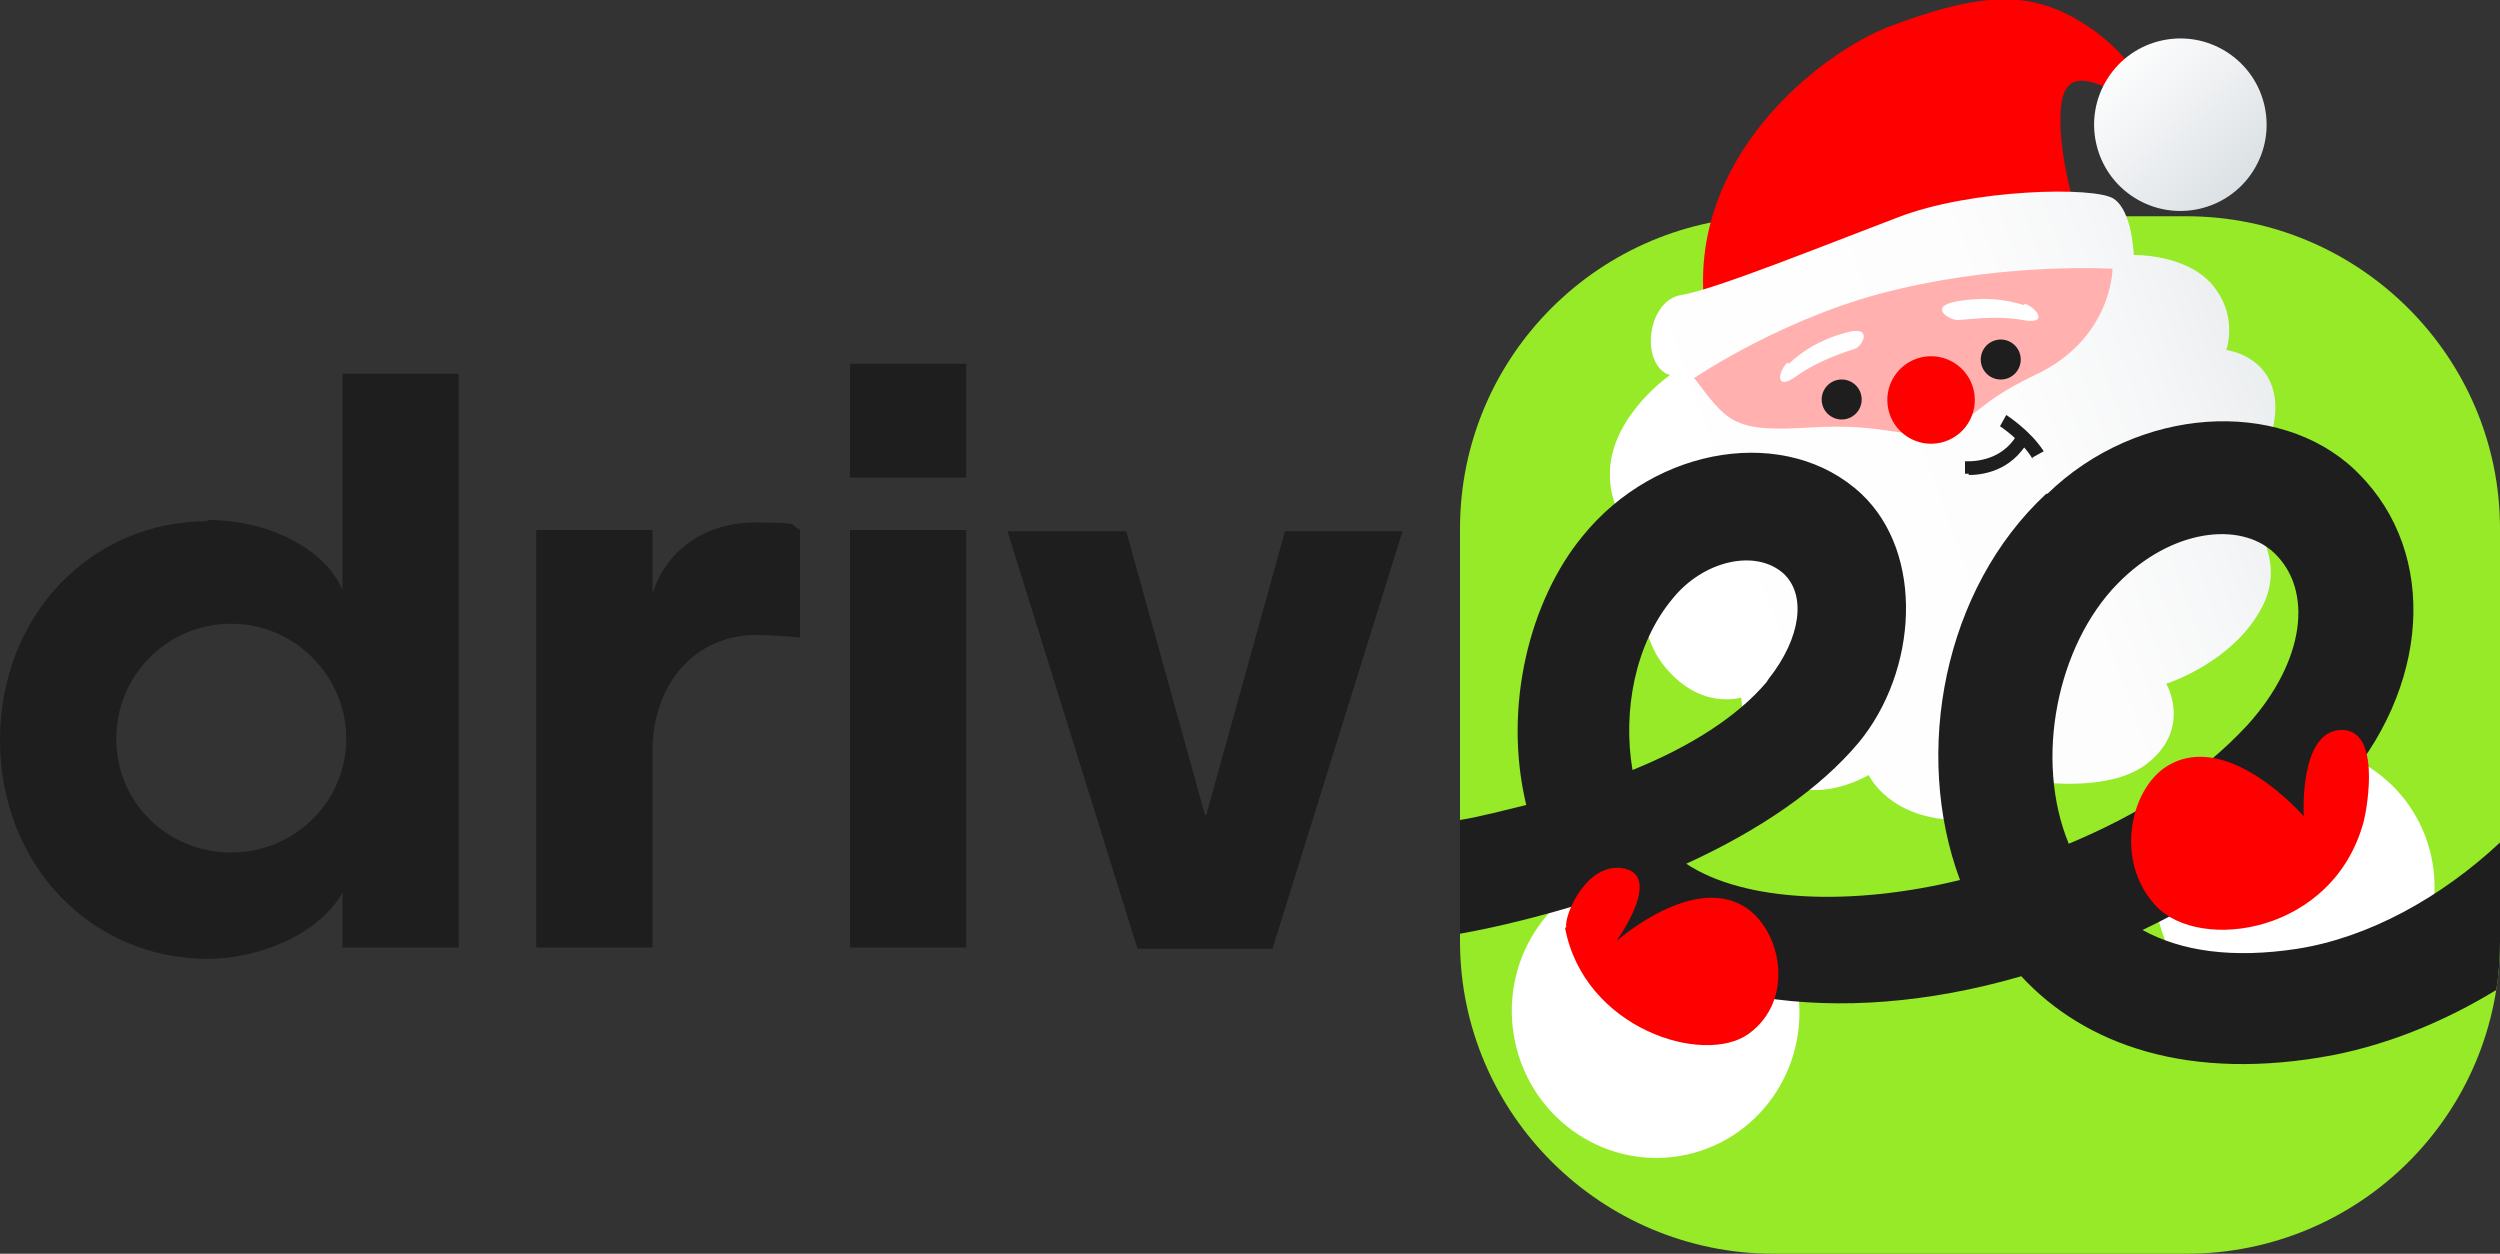
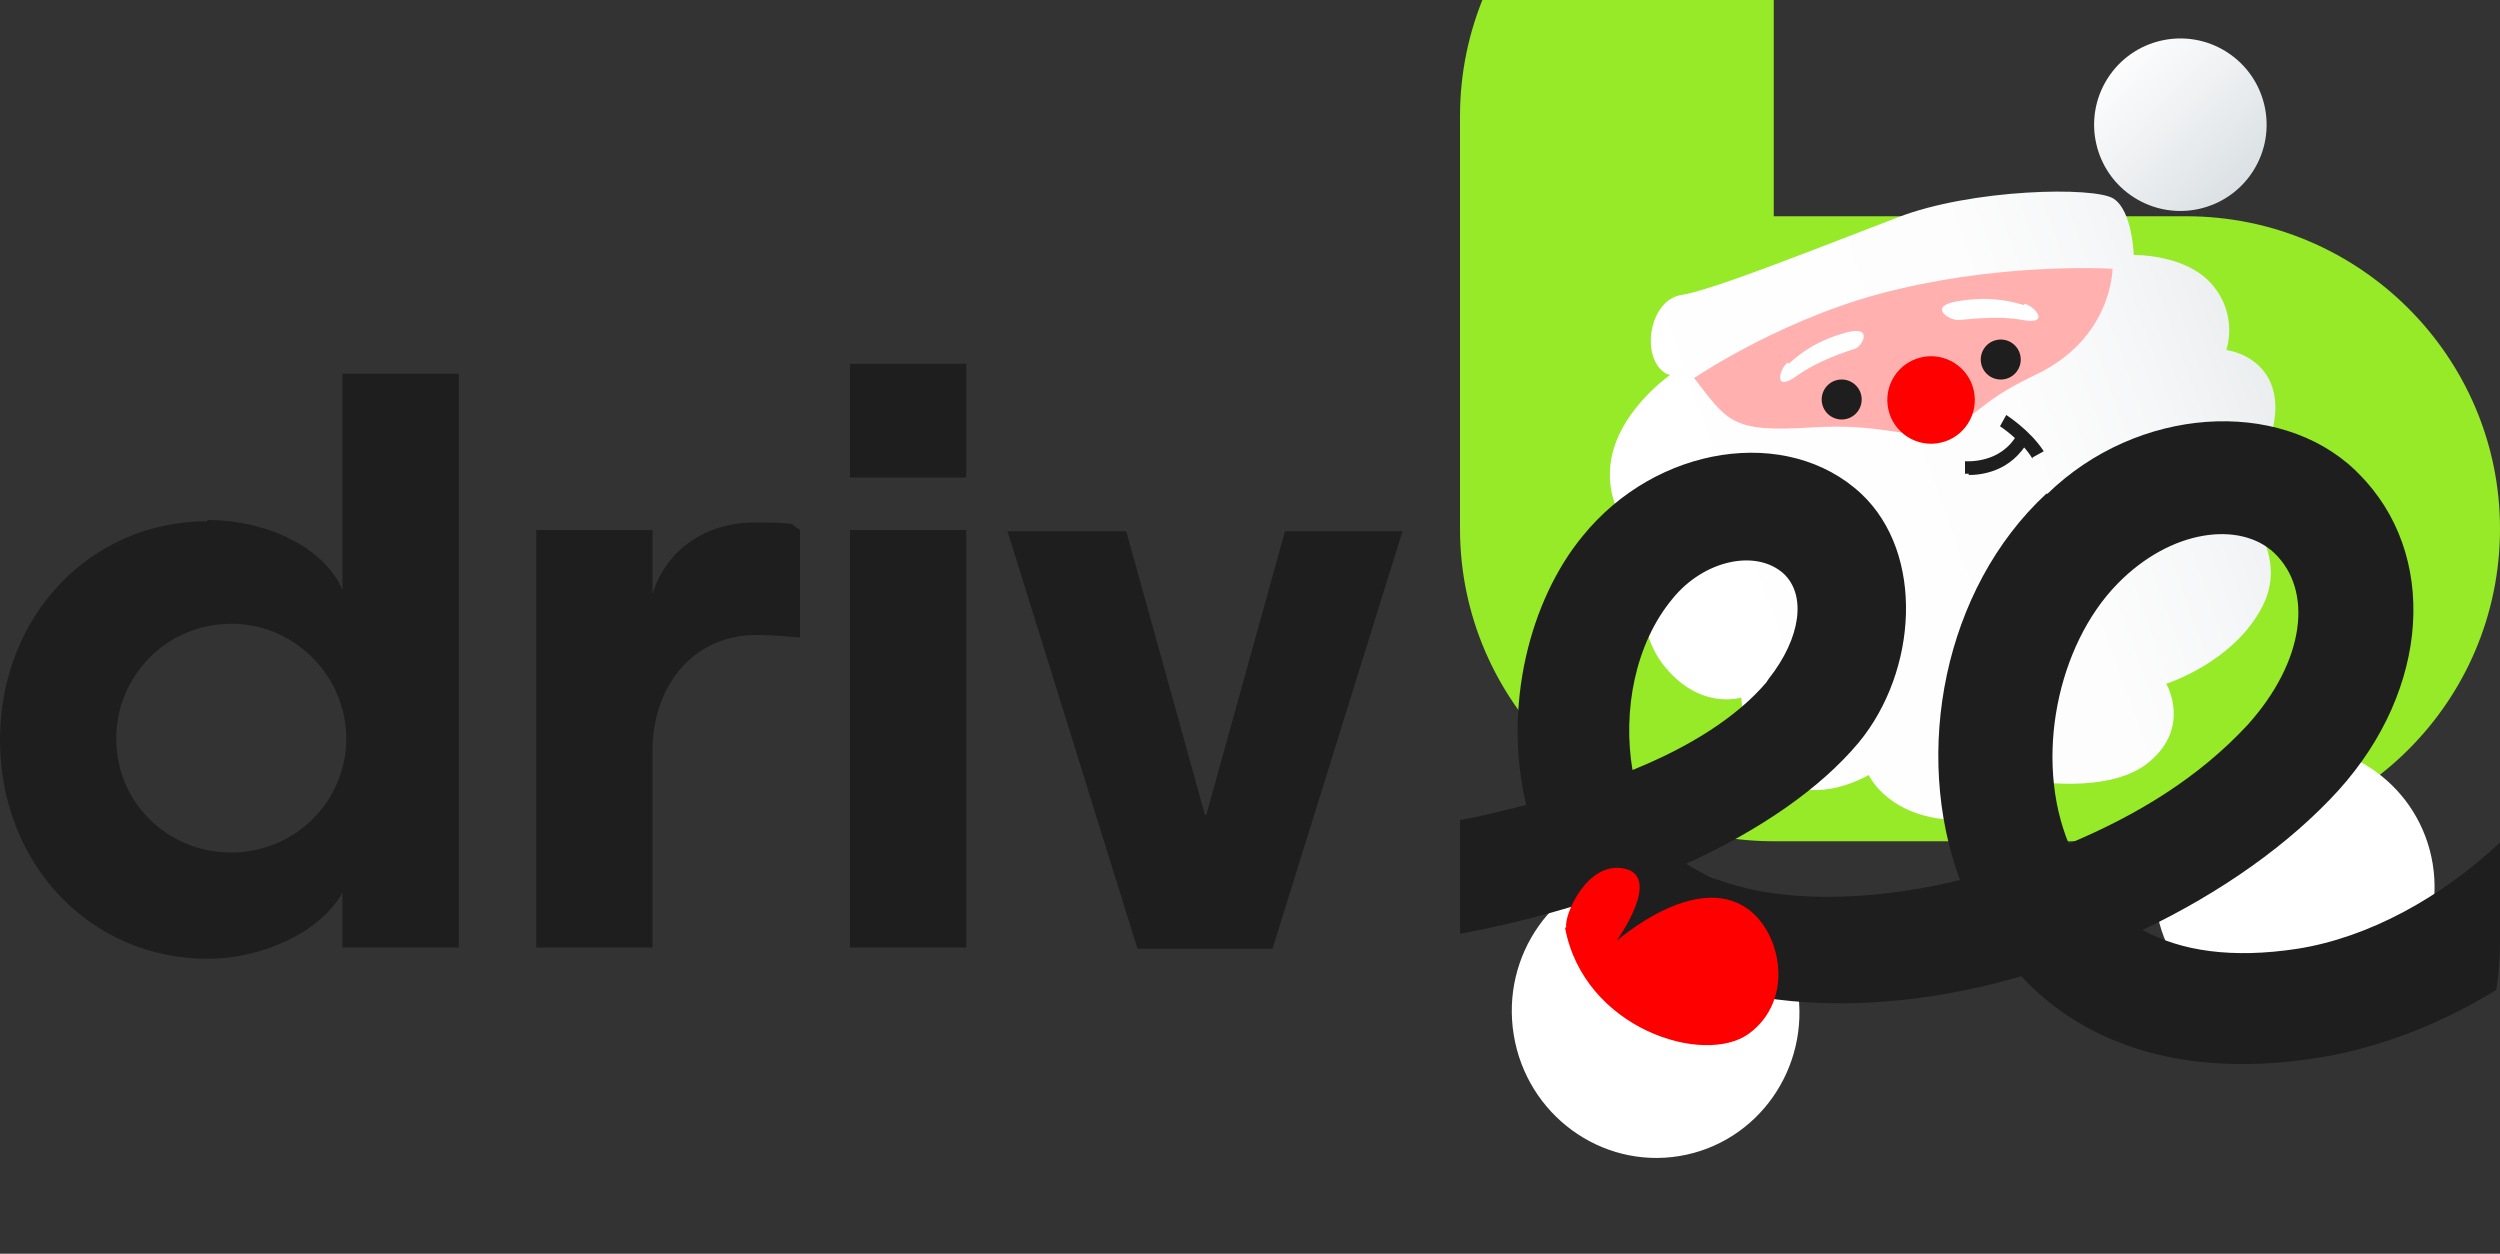
<svg xmlns="http://www.w3.org/2000/svg" id="_Слой_1" data-name="Слой_1" version="1.1" viewBox="0 0 200 100.3">
  <rect x="0" y="0" width="200" height="100.3" fill="#333333" stroke="none" />
  <defs>
    <style> .st0 { fill: #fff; } .st1 { fill: #1e1e1e; } .st2 { fill: url(#_Безымянный_градиент_24); } .st3 { fill: url(#_Безымянный_градиент_17); } .st4 { fill: red; } .st5 { fill: #96ea28; } .st6 { fill: #ffb0af; } </style>
    <linearGradient id="_Безымянный_градиент_24" data-name="Безымянный градиент 24" x1="166.4" y1="10" x2="191.2" y2="10.3" gradientTransform="translate(222 -158.2) rotate(102.5)" gradientUnits="userSpaceOnUse">
      <stop offset="0" stop-color="#fff" />
      <stop offset=".3" stop-color="#eff1f3" />
      <stop offset=".6" stop-color="#dbe1e4" />
    </linearGradient>
    <linearGradient id="_Безымянный_градиент_17" data-name="Безымянный градиент 17" x1="133.7" y1="49.7" x2="232.4" y2="14.2" gradientUnits="userSpaceOnUse">
      <stop offset="0" stop-color="#fff" />
      <stop offset=".3" stop-color="#fdfdfd" />
      <stop offset=".4" stop-color="#f6f7f8" />
      <stop offset=".5" stop-color="#eaedef" />
      <stop offset=".5" stop-color="#dbe1e4" />
    </linearGradient>
  </defs>
  <path class="st1" d="M9.3,59.1c0,5.1,4.1,9.1,9.2,9.1s9.2-4.1,9.2-9.1-4.1-9.2-9.2-9.2-9.2,4.1-9.2,9.2ZM16.6,41.6c4.9,0,9.4,2.3,10.8,5.6v-17.3h9.3v45.9h-9.3v-4.4c-1.7,3.1-6.3,5.3-10.8,5.3-9.4,0-16.6-7.6-16.6-17.5s7.2-17.5,16.6-17.5" />
  <path class="st1" d="M64,42.4v8.6c-1.1-.1-2.3-.2-3.5-.2-4.9,0-8.3,3.9-8.3,9.3v15.7h-9.3v-33.4h9.3v5.1h0c1.1-3.5,4.2-5.7,8.2-5.7s2.7.2,3.5.5" />
  <path class="st1" d="M77.3,75.8h-9.3v-33.4h9.3v33.4ZM68,29.1h9.3v9.1h-9.3v-9.1Z" />
  <path class="st1" d="M80.7,42.5h9.4l6.3,22.7h.1l6.3-22.7h9.4l-10.4,33.4h-10.8l-10.4-33.4Z" />
-   <path class="st5" d="M141.9,17.3h33c13.8,0,25.1,11.2,25.1,25v33c0,13.8-11.2,25-25.1,25h-33c-13.8,0-25.1-11.2-25.1-25v-33c0-13.8,11.2-25,25.1-25Z" />
+   <path class="st5" d="M141.9,17.3h33c13.8,0,25.1,11.2,25.1,25c0,13.8-11.2,25-25.1,25h-33c-13.8,0-25.1-11.2-25.1-25v-33c0-13.8,11.2-25,25.1-25Z" />
  <g>
-     <path class="st4" d="M166.7,18.9s-2.3-6.4-1.8-10.5,4.5-.4,5.9-.7-.7-4.1-5.3-6.5c-4.1-2.1-8.1-1.4-14.3.9-5.5,2.1-16.4,10.5-14.8,22.8,4.5,2.2,31.3-3,30.3-6Z" />
    <ellipse class="st2" cx="174.5" cy="10.1" rx="6.9" ry="6.9" transform="translate(72.4 151.9) rotate(-57.6)" />
    <path class="st3" d="M133.6,30s-4.6,3.2-4.8,7.6c-.2,4.4,3.2,5.6,3.2,5.6,0,0-1.9,6.1,1,9.9s6.3,2.7,6.3,2.7c0,0,.2,4.3,3.1,6.5s7.1-.3,7.1-.3c0,0,1.3,2.9,5.7,3.5,4.4.6,6.8-3.1,6.8-3.1,0,0,6.8,1.3,10-1.5,3.3-2.8,1.3-6.2,1.3-6.2,0,0,5.4-1.7,7.7-6.2s-2.1-8.4-2.1-8.4c0,0,3.5-4.5,3.1-8.1s-3.9-4-3.9-4c0,0,1-2.7-1.1-5.2s-6.3-2.4-6.3-2.4c0,0-.1-3.5-1.6-4.5s-11.4-.8-17.3,1.5c-5.8,2.2-14.7,5.8-17.3,6.2s-3.3,5.1-1.2,6.3Z" />
    <path class="st6" d="M135.6,30.2s7.5-5.1,16.4-7.1c8.9-2.1,17-1.6,17-1.6,0,0,0,5.6-6.2,8.5-5,2.4-4.5,3.5-7.5,4.4s-4.2-.6-10.5-.2-6.6-.5-9.3-4Z" />
    <g>
      <path class="st0" d="M143.1,29.1c1.1-1,2.4-1.9,4.6-2.5s1.3,1.1.7,1.3-2.9.9-4.7,2.2-1.4-.5-.7-1.1Z" />
      <path class="st0" d="M161.9,24.4c-1.4-.4-2.9-.7-5.3-.3s-.7,1.5,0,1.5,3-.4,5.2,0,1.1-1,.2-1.3Z" />
      <ellipse class="st4" cx="154.5" cy="32.1" rx="3.5" ry="3.5" transform="translate(-3.3 34.1) rotate(-12.5)" />
      <ellipse class="st1" cx="147.3" cy="32" rx="1.6" ry="1.6" transform="translate(-3.4 32.6) rotate(-12.5)" />
      <ellipse class="st1" cx="160.1" cy="28.9" rx="1.6" ry="1.6" transform="translate(-2.5 35.2) rotate(-12.5)" />
    </g>
    <g>
      <path class="st1" d="M157.5,37.9c-.2,0-.3,0-.3,0v-1c.2,0,2.9.2,4.2-2.2l.9.5c-1.4,2.6-3.9,2.8-4.8,2.8Z" />
      <path class="st1" d="M162.6,36.7c-.9-1.5-2.6-2.6-2.6-2.6l.5-.9c0,0,1.9,1.2,3,2.9l-.9.5Z" />
    </g>
  </g>
  <ellipse class="st0" cx="132.4" cy="81" rx="11.5" ry="11.7" transform="translate(-11.3 22.4) rotate(-9.3)" />
  <ellipse class="st0" cx="183.5" cy="71" rx="11.2" ry="11.3" transform="translate(-9 30.5) rotate(-9.3)" />
  <path class="st1" d="M163.8,39.5c7.2-7,18.5-7.7,24.6-1.9l.3.3c6.4,6.4,5.7,17.2-1.6,25.3-3.9,4.3-9.4,8.2-15.7,11.2,3.1,1.7,7.2,2.3,12.4,1.5,5.7-.9,11.5-4.1,16.2-8.5v7.9c0,1.3-.1,2.7-.3,3.9-4.1,2.5-8.5,4.3-13,5.2-11.6,2.2-19.9-.8-25-6.3-14.8,4.3-28.7,2.1-35.5-5.7-3,.9-6.1,1.7-9.4,2.3v-9.1c1.8-.3,3.6-.8,5.3-1.2-1.9-7.9.3-16.4,4.5-21.5,5.9-7.3,16.4-8.9,22.3-3.4,5.1,4.8,4.5,14.2-.2,19.9-3.1,3.7-7.9,7-13.8,9.7,4.7,3.1,13.3,3.4,21.9,1.3-3.8-10.2-1.3-23.3,6.9-30.9ZM181.9,44.2c-2.7-2.5-8.2-1.9-12.5,2.5-4.8,4.9-6.7,14-3.9,20.8,5.5-2.3,10.4-5.3,14.3-9.5,4.6-5.1,5.3-10.8,2.1-13.8ZM142.7,45.9c-2.2-2-6.4-1.1-8.9,2-3,3.6-4,9-3.2,13.7,4.7-1.9,8.4-4.3,10.7-7l.2-.3c2.6-3.3,3-6.7,1.2-8.4Z" />
  <path class="st4" d="M125.2,74.2c1.5,8.1,11.1,11.1,14.7,8.5,3.7-2.7,2.6-8.1-.1-10-4.2-3-10.5,2.6-10.5,2.6,0,0,3.7-5.1.7-5.8s-4.9,3.7-4.7,4.7Z" />
-   <path class="st4" d="M189.1,65.7c-2.4,9-13.1,10.5-16.6,6.8s-2-9.8,1.2-11.4c4.8-2.5,10.6,4.2,10.6,4.2,0,0-.4-6.7,2.9-6.9,3.3-.2,2.2,6.1,1.9,7.3Z" />
</svg>